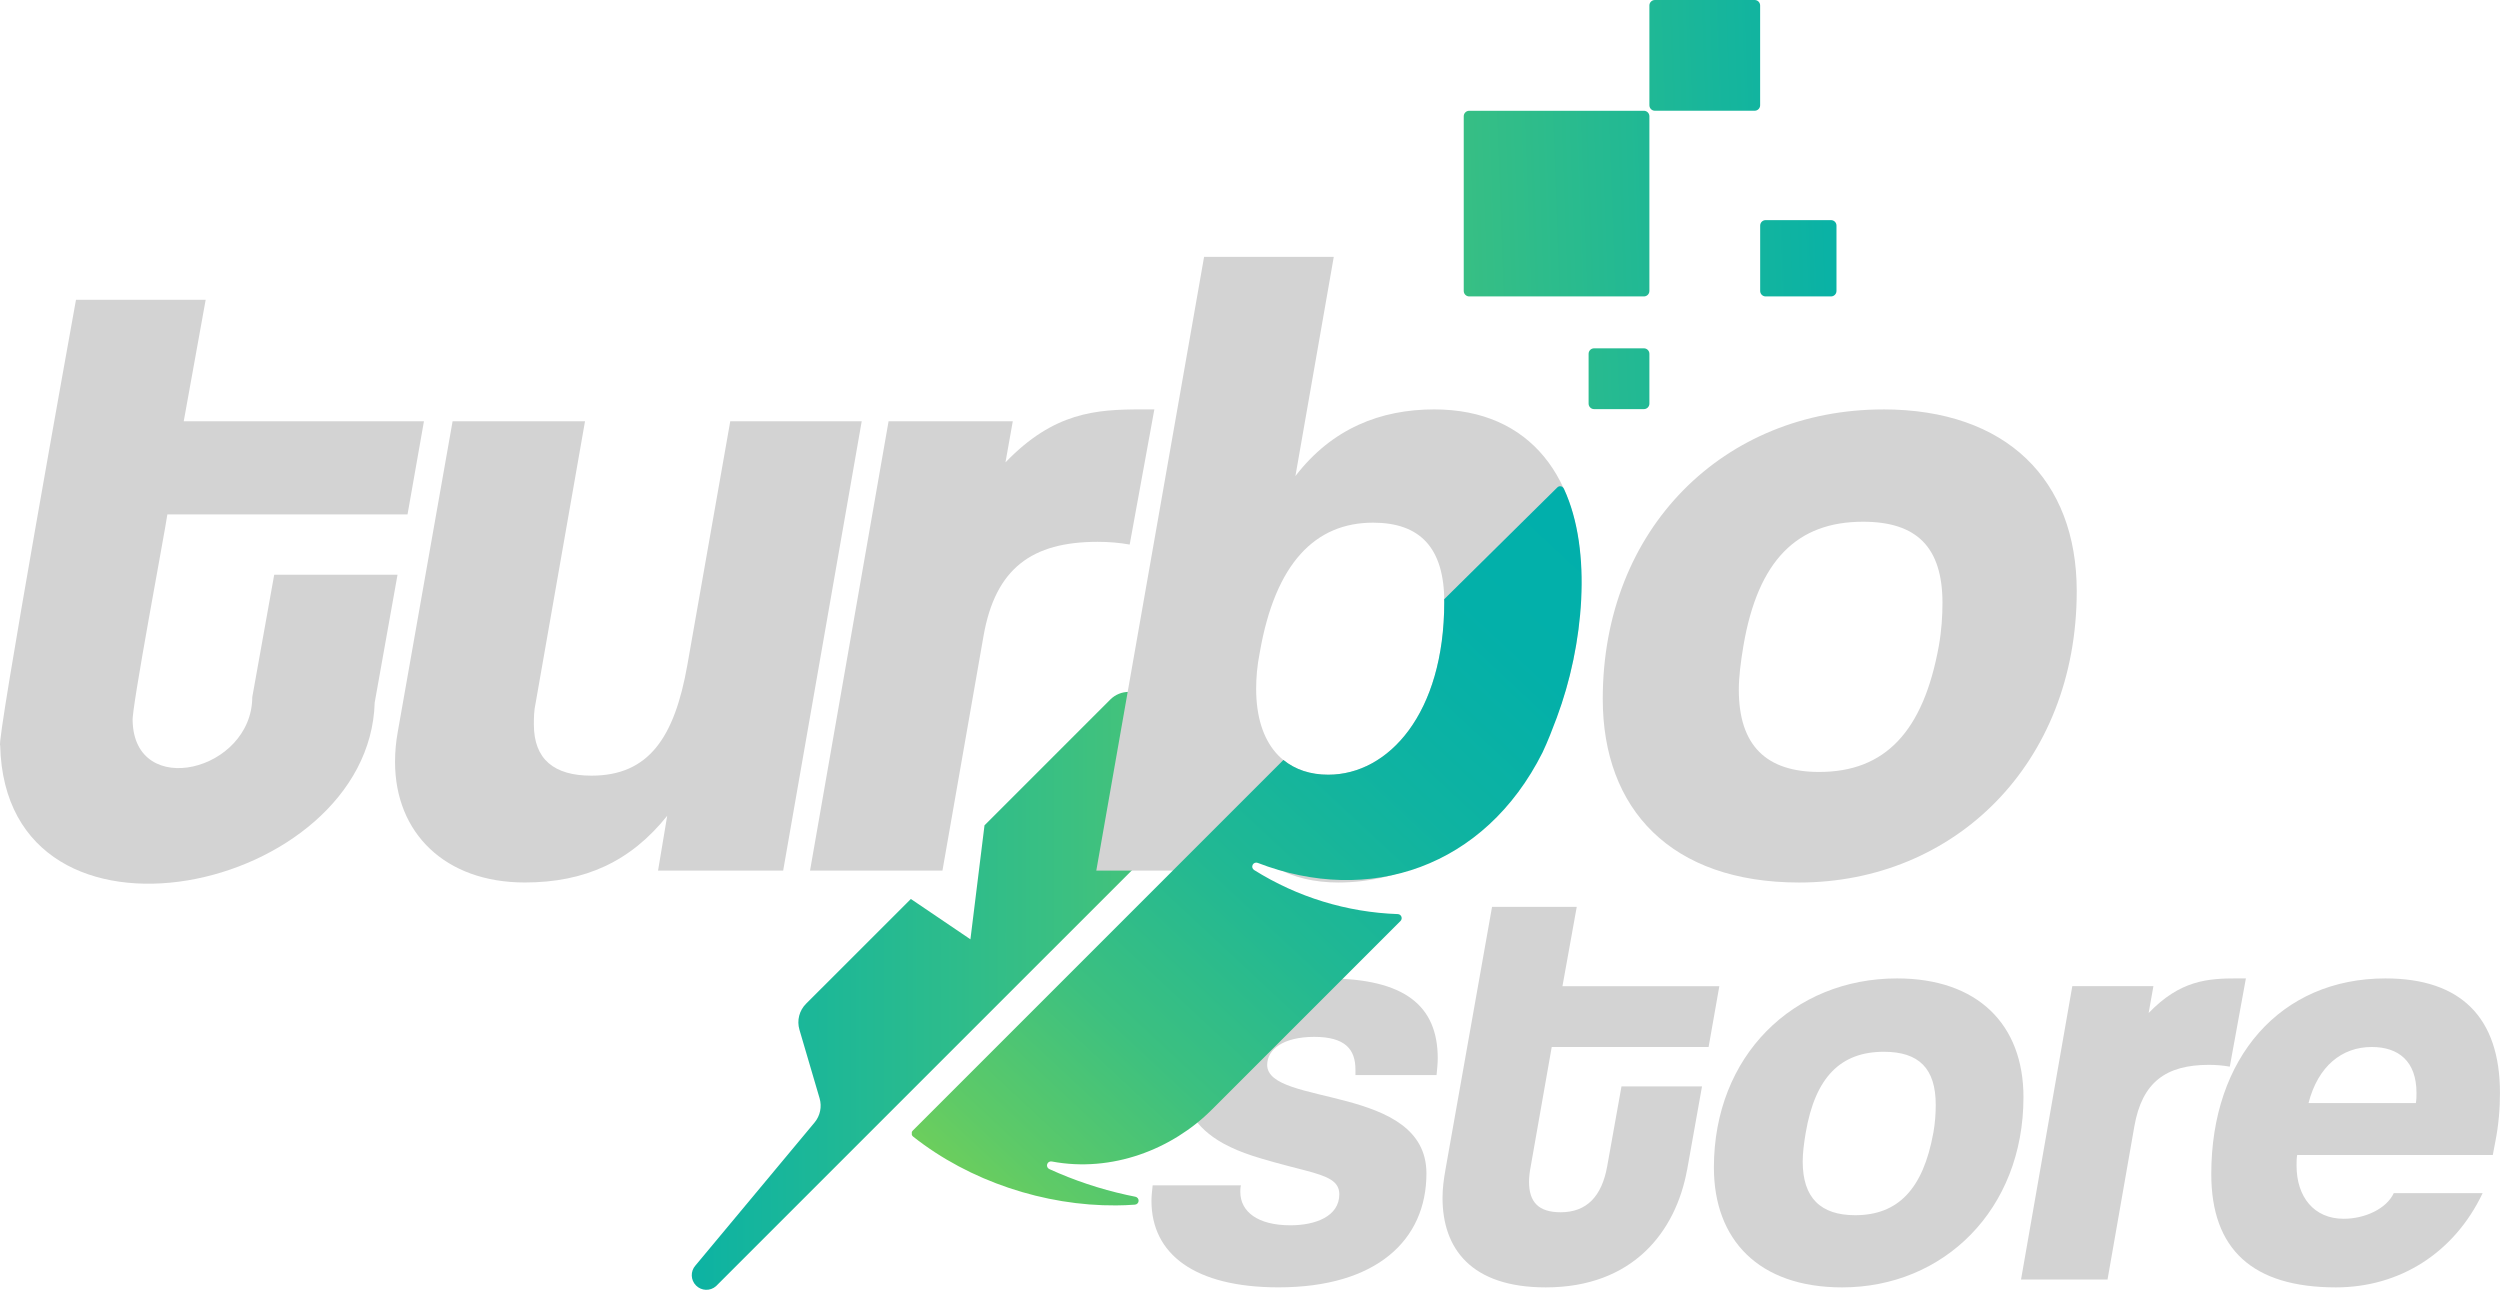
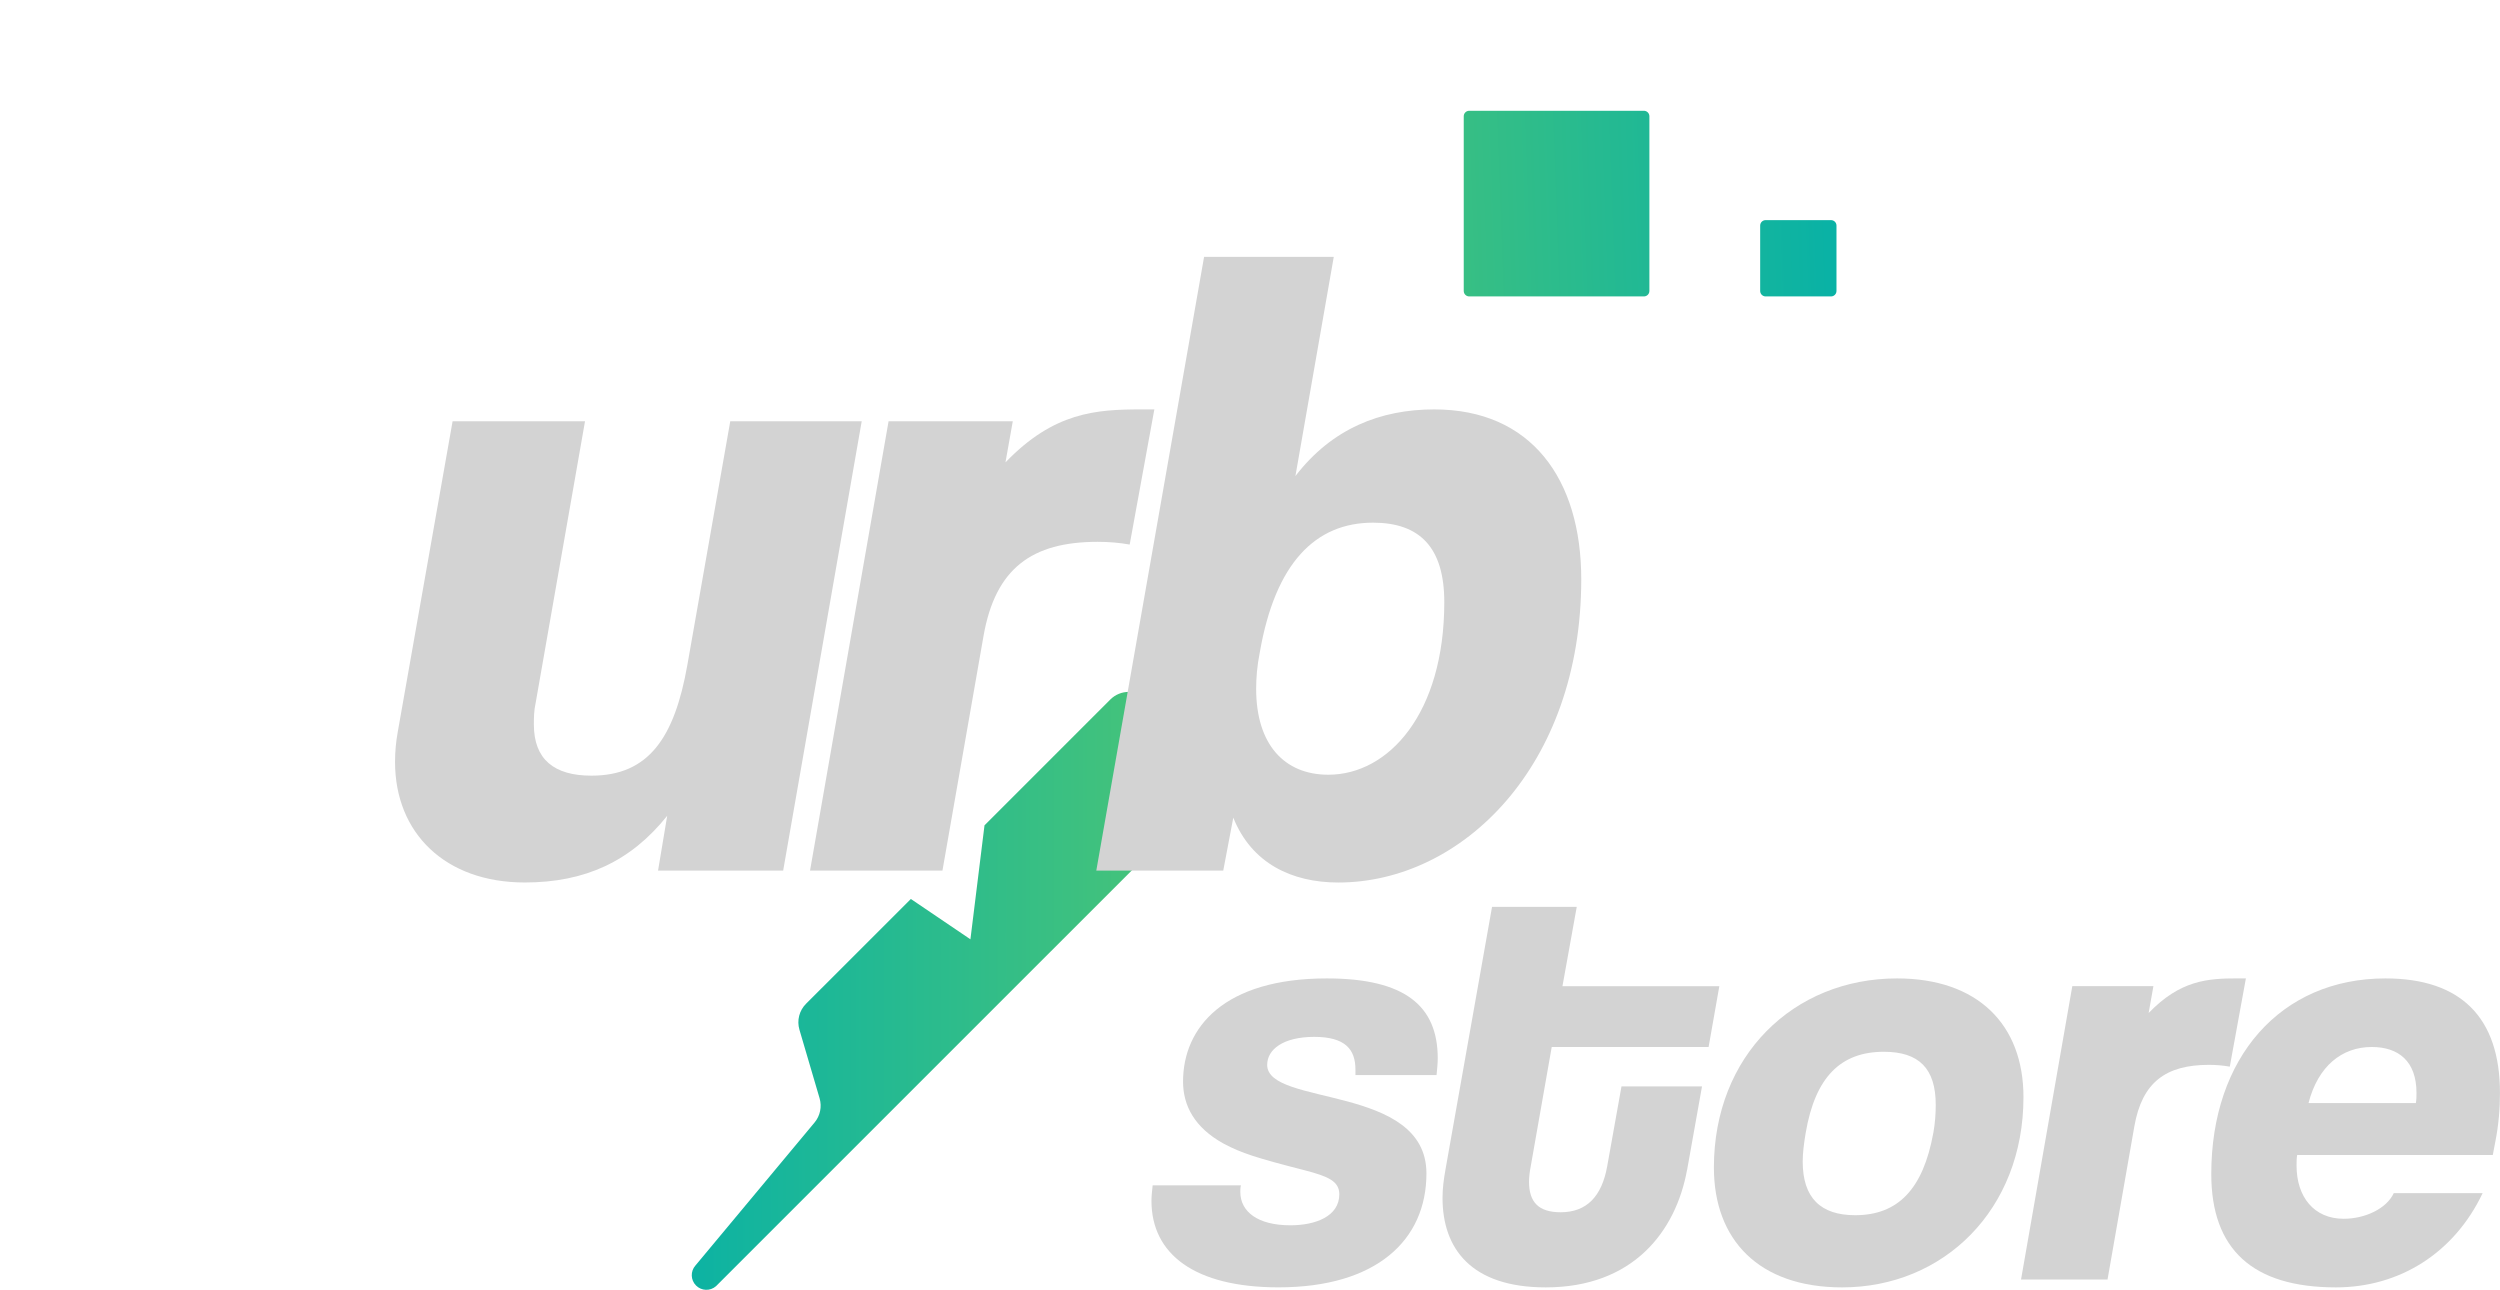
<svg xmlns="http://www.w3.org/2000/svg" xmlns:xlink="http://www.w3.org/1999/xlink" viewBox="0 0 694.18 358.14" data-name="Capa 2" id="Capa_2">
  <defs>
    <style>
      .cls-1 {
        clip-path: url(#clippath-4);
      }

      .cls-2 {
        fill: url(#linear-gradient-2);
      }

      .cls-3 {
        fill: url(#linear-gradient-4);
      }

      .cls-4 {
        fill: url(#linear-gradient-3);
      }

      .cls-5 {
        clip-path: url(#clippath-1);
      }

      .cls-6 {
        fill: url(#Degradado_sin_nombre_2);
      }

      .cls-7 {
        fill: #d3d3d3;
      }

      .cls-8 {
        clip-path: url(#clippath-3);
      }

      .cls-9 {
        clip-rule: evenodd;
        fill: none;
      }

      .cls-10 {
        clip-path: url(#clippath-2);
      }

      .cls-11 {
        fill: url(#Degradado_sin_nombre_3);
        fill-rule: evenodd;
      }

      .cls-12 {
        fill: url(#linear-gradient);
      }

      .cls-13 {
        clip-path: url(#clippath);
      }
    </style>
    <linearGradient gradientUnits="userSpaceOnUse" y2="275.14" x2="697.84" y1="275.14" x1="162.97" data-name="Degradado sin nombre 3" id="Degradado_sin_nombre_3">
      <stop stop-color="#00afac" offset="0" />
      <stop stop-color="#edf300" offset="1" />
    </linearGradient>
    <clipPath id="clippath">
      <path d="M406.44,80.79v-48.51c0-.84.68-1.52,1.52-1.52h48.51c.84,0,1.52.69,1.52,1.52v48.51c0,.84-.68,1.52-1.52,1.52h-48.51c-.84,0-1.52-.68-1.52-1.52" class="cls-9" />
    </clipPath>
    <linearGradient gradientUnits="userSpaceOnUse" gradientTransform="translate(768.26 -284.59) rotate(90)" y2="651.2" x2="47.89" y1="265.18" x1="407.06" id="linear-gradient">
      <stop stop-color="#00afac" offset="0" />
      <stop stop-color="#edf300" offset="1" />
    </linearGradient>
    <clipPath id="clippath-1">
-       <path d="M441.11,112.08v-13.84c0-.84.68-1.52,1.52-1.52h13.84c.84,0,1.52.68,1.52,1.52v13.84c0,.84-.68,1.52-1.52,1.52h-13.84c-.84,0-1.52-.69-1.52-1.52" class="cls-9" />
-     </clipPath>
+       </clipPath>
    <linearGradient xlink:href="#linear-gradient" gradientTransform="translate(807.72 -282.61) rotate(90)" y2="684.72" x2="83.93" y1="298.7" x1="443.09" id="linear-gradient-2" />
    <clipPath id="clippath-2">
-       <path d="M457.99,29.24V1.52C457.99.68,458.68,0,459.51,0h27.71c.84,0,1.52.68,1.52,1.52v27.71c0,.84-.68,1.52-1.52,1.52h-27.71c-.84,0-1.52-.68-1.52-1.52" class="cls-9" />
-     </clipPath>
+       </clipPath>
    <linearGradient xlink:href="#linear-gradient" gradientTransform="translate(751.21 -325.75) rotate(90)" y2="624.19" x2="18.87" y1="238.17" x1="378.03" id="linear-gradient-3" />
    <clipPath id="clippath-3">
      <path d="M488.75,80.79v-18.15c0-.84.68-1.52,1.52-1.52h18.15c.84,0,1.52.68,1.52,1.52v18.15c0,.84-.68,1.52-1.52,1.52h-18.15c-.84,0-1.52-.68-1.52-1.52" class="cls-9" />
    </clipPath>
    <linearGradient xlink:href="#linear-gradient" gradientTransform="translate(798.66 -327.61) rotate(90)" y2="663.18" x2="60.77" y1="277.16" x1="419.94" id="linear-gradient-4" />
    <clipPath id="clippath-4">
-       <path d="M434.29,135.81c-.17-.36-.41-.66-.8-.76-.39-.1-.77,0-1.06.29l-31.42,31.05c0,.27.02.52.02.79,0,30.94-15.47,47.93-32.21,47.93-4.95,0-9.17-1.41-12.45-4.09l-102.92,102.92c-.23.23-.34.52-.32.85.02.33.16.6.42.81,15.66,12.41,36.57,19.26,56.35,19.11,1.75-.01,3.5-.08,5.23-.21.56-.04,1-.48,1.03-1.04.03-.56-.35-1.05-.9-1.16-.82-.16-1.63-.33-2.45-.51-7.38-1.63-14.57-4.03-21.44-7.17-.52-.24-.77-.81-.6-1.35.17-.54.71-.86,1.27-.76,16.72,3.16,33.44-3.39,44.41-14.35l52.43-52.43c.32-.32.41-.77.25-1.2-.17-.42-.54-.69-1-.71-14.11-.49-27.89-4.7-39.9-12.24-.49-.31-.66-.93-.4-1.44.26-.52.86-.75,1.4-.54,30.97,11.98,63.05,1.29,79.08-30.64,0,0,0-.02.01-.02,1.5-3.18,2.76-6.45,3.98-9.72,7.44-20.04,9.93-46.22,1.99-63.42Z" class="cls-9" />
-     </clipPath>
+       </clipPath>
    <linearGradient gradientUnits="userSpaceOnUse" y2="412.18" x2="181.93" y1="128.53" x1="445.85" data-name="Degradado sin nombre 2" id="Degradado_sin_nombre_2">
      <stop stop-color="#00afac" offset="0" />
      <stop stop-color="#03b0a9" offset=".14" />
      <stop stop-color="#0fb3a1" offset=".27" />
      <stop stop-color="#21b893" offset=".4" />
      <stop stop-color="#3cc080" offset=".53" />
      <stop stop-color="#5eca67" offset=".65" />
      <stop stop-color="#88d648" offset=".77" />
      <stop stop-color="#b9e425" offset=".89" />
      <stop stop-color="#edf300" offset="1" />
    </linearGradient>
  </defs>
  <g data-name="Capa 2" id="Capa_2-2">
    <g>
      <path d="M376.37,298.51v-1.49c0-5.63-2.82-9.11-11.43-9.11s-13.08,3.48-13.08,7.78c0,11.59,44.22,5.3,44.22,30.14,0,18.55-13.91,31.63-41.07,31.63-23.35,0-35.28-9.27-35.28-24.01,0-1.32.17-2.82.33-4.31h24.51c-.17.66-.17,1.33-.17,1.82,0,5.47,4.8,9.27,13.91,9.27,6.96,0,13.58-2.48,13.58-8.61,0-3.64-3.15-4.97-9.44-6.62-13.58-3.48-17.72-4.8-22.69-7.45-8.12-4.47-11.26-10.6-11.26-17.22,0-15.07,11.43-28.65,39.91-28.65,21.7,0,30.81,7.62,30.81,22.19,0,1.49-.17,2.98-.33,4.64h-22.52Z" class="cls-7" />
      <path d="M468.45,324.84c-3.15,17.22-15.07,32.63-39.25,32.63-20.7,0-28.65-10.77-28.65-24.84,0-2.65.33-5.13.83-7.95l12.92-72.87h23.52l-3.97,22.03h43.56l-2.98,16.89h-43.56l-5.8,32.96c-.33,1.66-.5,3.15-.5,4.47,0,5.63,2.65,8.45,8.78,8.45,7.29,0,11.43-4.47,12.92-12.75l3.97-22.19h22.36l-4.14,23.19Z" class="cls-7" />
      <path d="M475.9,324.18c0-30.97,22.03-52.5,50.85-52.5,22.36,0,35.11,12.75,35.11,32.96,0,31.3-22.19,52.83-50.35,52.83-23.19,0-35.61-13.25-35.61-33.29ZM536.84,314.57c.5-2.82.66-5.47.66-7.78,0-10.1-4.64-14.74-14.41-14.74-11.92,0-19.05,6.96-21.7,22.52-.5,2.98-.83,5.63-.83,7.95,0,10.1,4.97,14.91,14.57,14.91,11.92,0,18.88-7.29,21.7-22.86Z" class="cls-7" />
      <path d="M561.18,355.31l14.24-81.48h22.52l-1.32,7.45c8.78-9.11,16.4-9.61,24.68-9.61h2.32l-4.47,24.51c-1.82-.33-3.81-.5-5.8-.5-11.92,0-18.55,4.8-20.7,17.06l-7.45,42.56h-24.01Z" class="cls-7" />
      <path d="M637.86,320.7c-.17.99-.17,1.99-.17,2.98,0,8.61,4.8,14.74,13.08,14.74,5.96,0,11.92-2.82,13.91-7.12h24.68c-7.95,16.73-23.19,26.17-40.74,26.17-23.19,0-34.61-10.6-34.61-31.47,0-32.3,19.21-54.32,48.36-54.32,20.87,0,31.8,10.77,31.8,31.8,0,4.14-.33,8.78-1.33,13.75l-.66,3.48h-54.32ZM670.82,306.29c.17-.99.17-1.99.17-2.82,0-8.78-4.97-12.75-12.42-12.75-8.28,0-14.91,5.3-17.56,15.57h29.81Z" class="cls-7" />
    </g>
    <g>
      <path d="M345.82,199.85h0c2.84,2.84,2.84,7.45,0,10.29l-112.93,112.92-34.07,34.07c-1.61,1.42-4.04,1.34-5.55-.18-1.51-1.51-1.59-3.94-.17-5.55l33.09-39.72c1.55-1.86,2.07-4.38,1.39-6.71l-5.6-19.05c-.75-2.55-.05-5.31,1.83-7.2l29.11-29.1,16.54,11.2,3.91-31.65,34.92-34.92c2.84-2.84,7.44-2.84,10.29,0l6.14,6.14c2.84,2.84,7.44,2.84,10.29,0l.55-.55c2.84-2.84,7.44-2.84,10.29,0Z" class="cls-11" />
      <g class="cls-13">
        <rect transform="translate(86.62 322.18) rotate(-45)" height="71.94" width="71.94" y="20.56" x="396.25" class="cls-12" />
      </g>
      <g class="cls-5">
        <rect transform="translate(57.31 348.68) rotate(-45)" height="22.91" width="22.91" y="93.7" x="438.1" class="cls-2" />
      </g>
      <g class="cls-10">
        <rect transform="translate(127.77 339.23) rotate(-45)" height="42.53" width="42.53" y="-5.89" x="452.11" class="cls-4" />
      </g>
      <g class="cls-8">
        <rect transform="translate(95.55 374.1) rotate(-45)" height="29.01" width="29" y="57.21" x="484.85" class="cls-3" />
      </g>
      <path d="M202.75,116.98h36.52l-21.81,124.77h-34.74s2.54-15.22,2.54-15.22c-10.14,12.68-22.82,18.51-39.56,18.51-22.06,0-36.01-13.69-36.01-33.47,0-2.79.25-5.58.76-8.37l15.22-86.22h36.77s-13.69,78.11-13.69,78.11c-.51,2.28-.51,4.31-.51,6.09,0,9.64,5.58,14.2,15.98,14.2,15.98,0,23.08-10.65,26.63-30.69l11.92-67.71Z" class="cls-7" />
-       <path d="M522.89,113.68c34.24,0,53.76,19.53,53.76,50.47,0,47.93-33.98,80.9-77.09,80.9-35.5,0-54.52-20.29-54.52-50.97,0-47.42,33.73-80.39,77.86-80.39ZM538.36,179.36c.76-4.31,1.01-8.37,1.01-11.92,0-15.47-7.1-22.57-22.06-22.57-18.26,0-29.16,10.65-33.22,34.49-.76,4.56-1.27,8.62-1.27,12.17,0,15.47,7.61,22.82,22.32,22.82,18.26,0,28.91-11.16,33.22-35Z" class="cls-7" />
-       <path d="M46.47,142.85c-.59,4.34-10.05,54.43-9.64,57.31.49,21.94,33.12,14.04,33.22-6.59,0,0,6.09-33.98,6.09-33.98h34.24l-6.34,35.5C102.52,247.9,1.54,269.99.05,207c-1.27.09,20.2-119.1,21.05-123.76h36.01s-6.09,33.73-6.09,33.73h66.7s-4.56,25.87-4.56,25.87H46.47Z" class="cls-7" />
      <path d="M320.53,113.68l-6.85,37.53c-2.79-.51-5.83-.76-8.88-.76-18.26,0-28.4,7.35-31.7,26.12l-11.41,65.18h-36.77l21.81-124.77h34.49l-2.03,11.41c13.44-13.95,25.11-14.71,37.79-14.71h3.55Z" class="cls-7" />
      <path d="M398.24,113.68c26.88,0,40.83,19.27,40.83,47.17,0,51.99-33.22,84.2-67.46,84.2-12.93,0-24.09-5.33-29.16-18.01l-2.79,14.71h-35.25l29.93-170.42h36.01s-10.65,60.86-10.65,60.86c10.14-13.19,23.59-18.51,38.55-18.51ZM368.83,215.12c16.74,0,32.21-16.99,32.21-47.93,0-15.22-6.85-22.06-19.78-22.06-15.98,0-27.13,11.16-31.45,36.01-.76,3.8-1.01,7.1-1.01,10.14,0,15.47,7.86,23.84,20.04,23.84Z" class="cls-7" />
      <g class="cls-1">
        <polygon points="253.11 334.87 439.89 334.87 440.62 134.96 253.84 134.96 253.11 334.87" class="cls-6" />
      </g>
    </g>
  </g>
</svg>